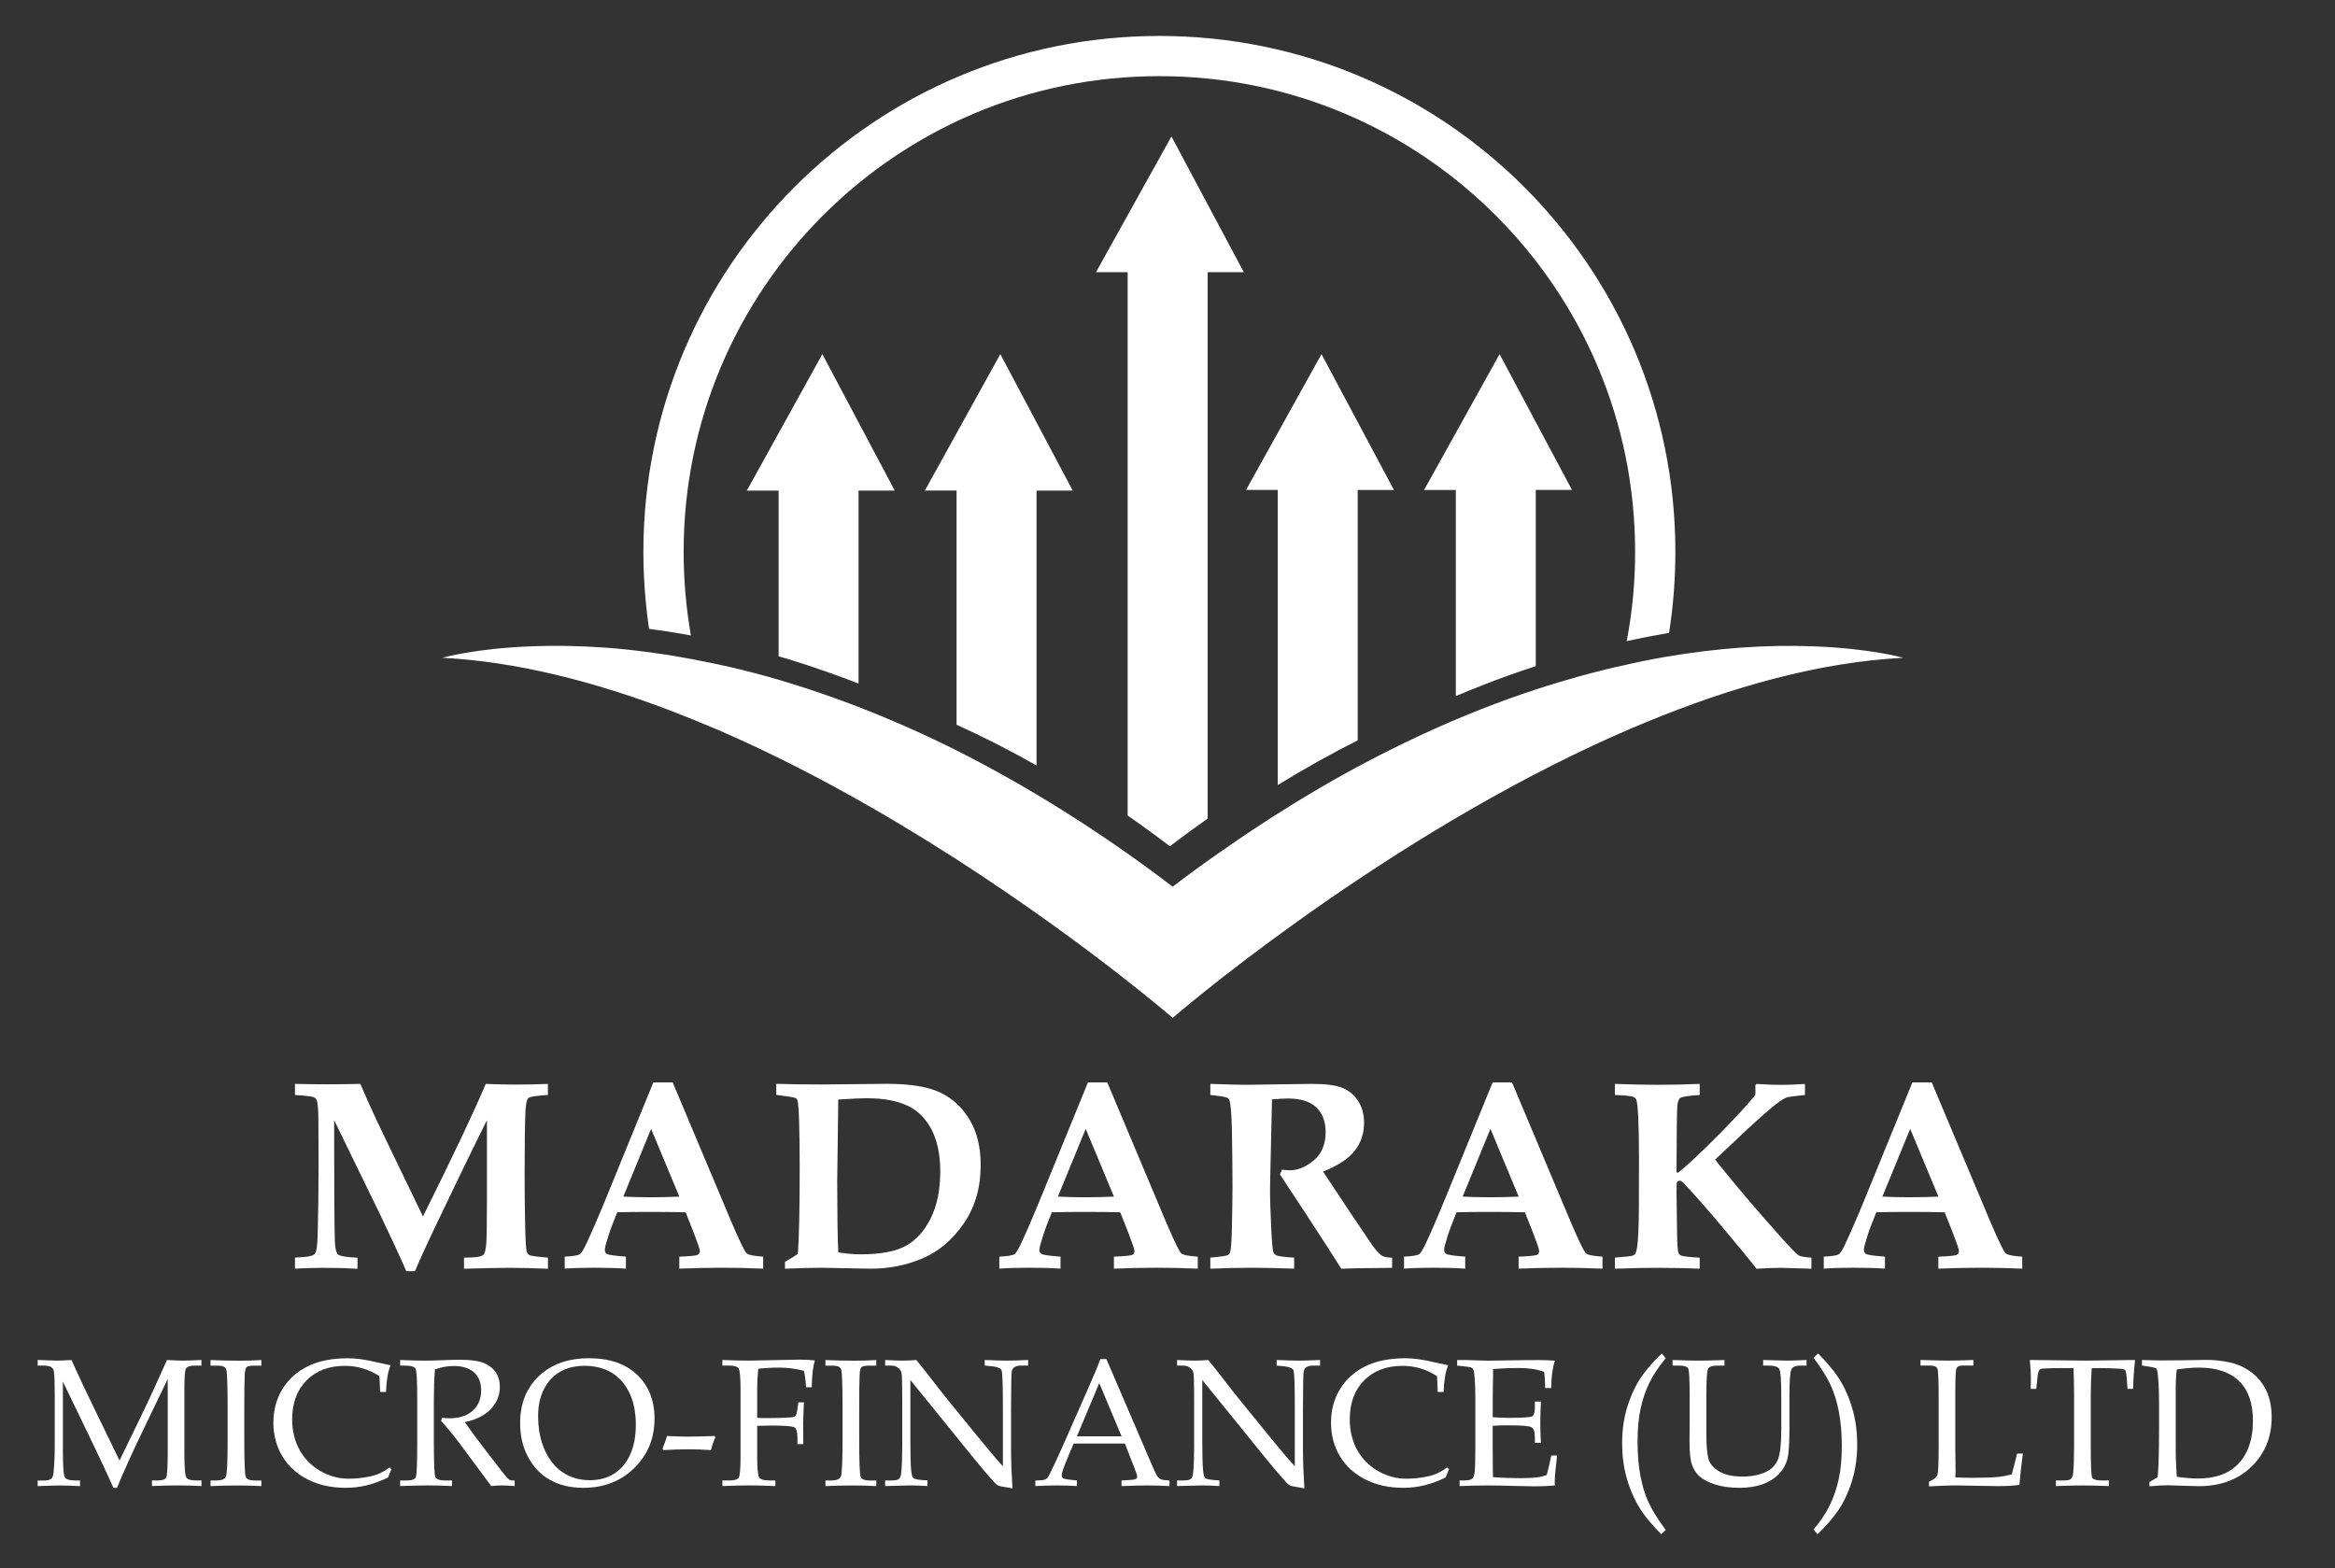
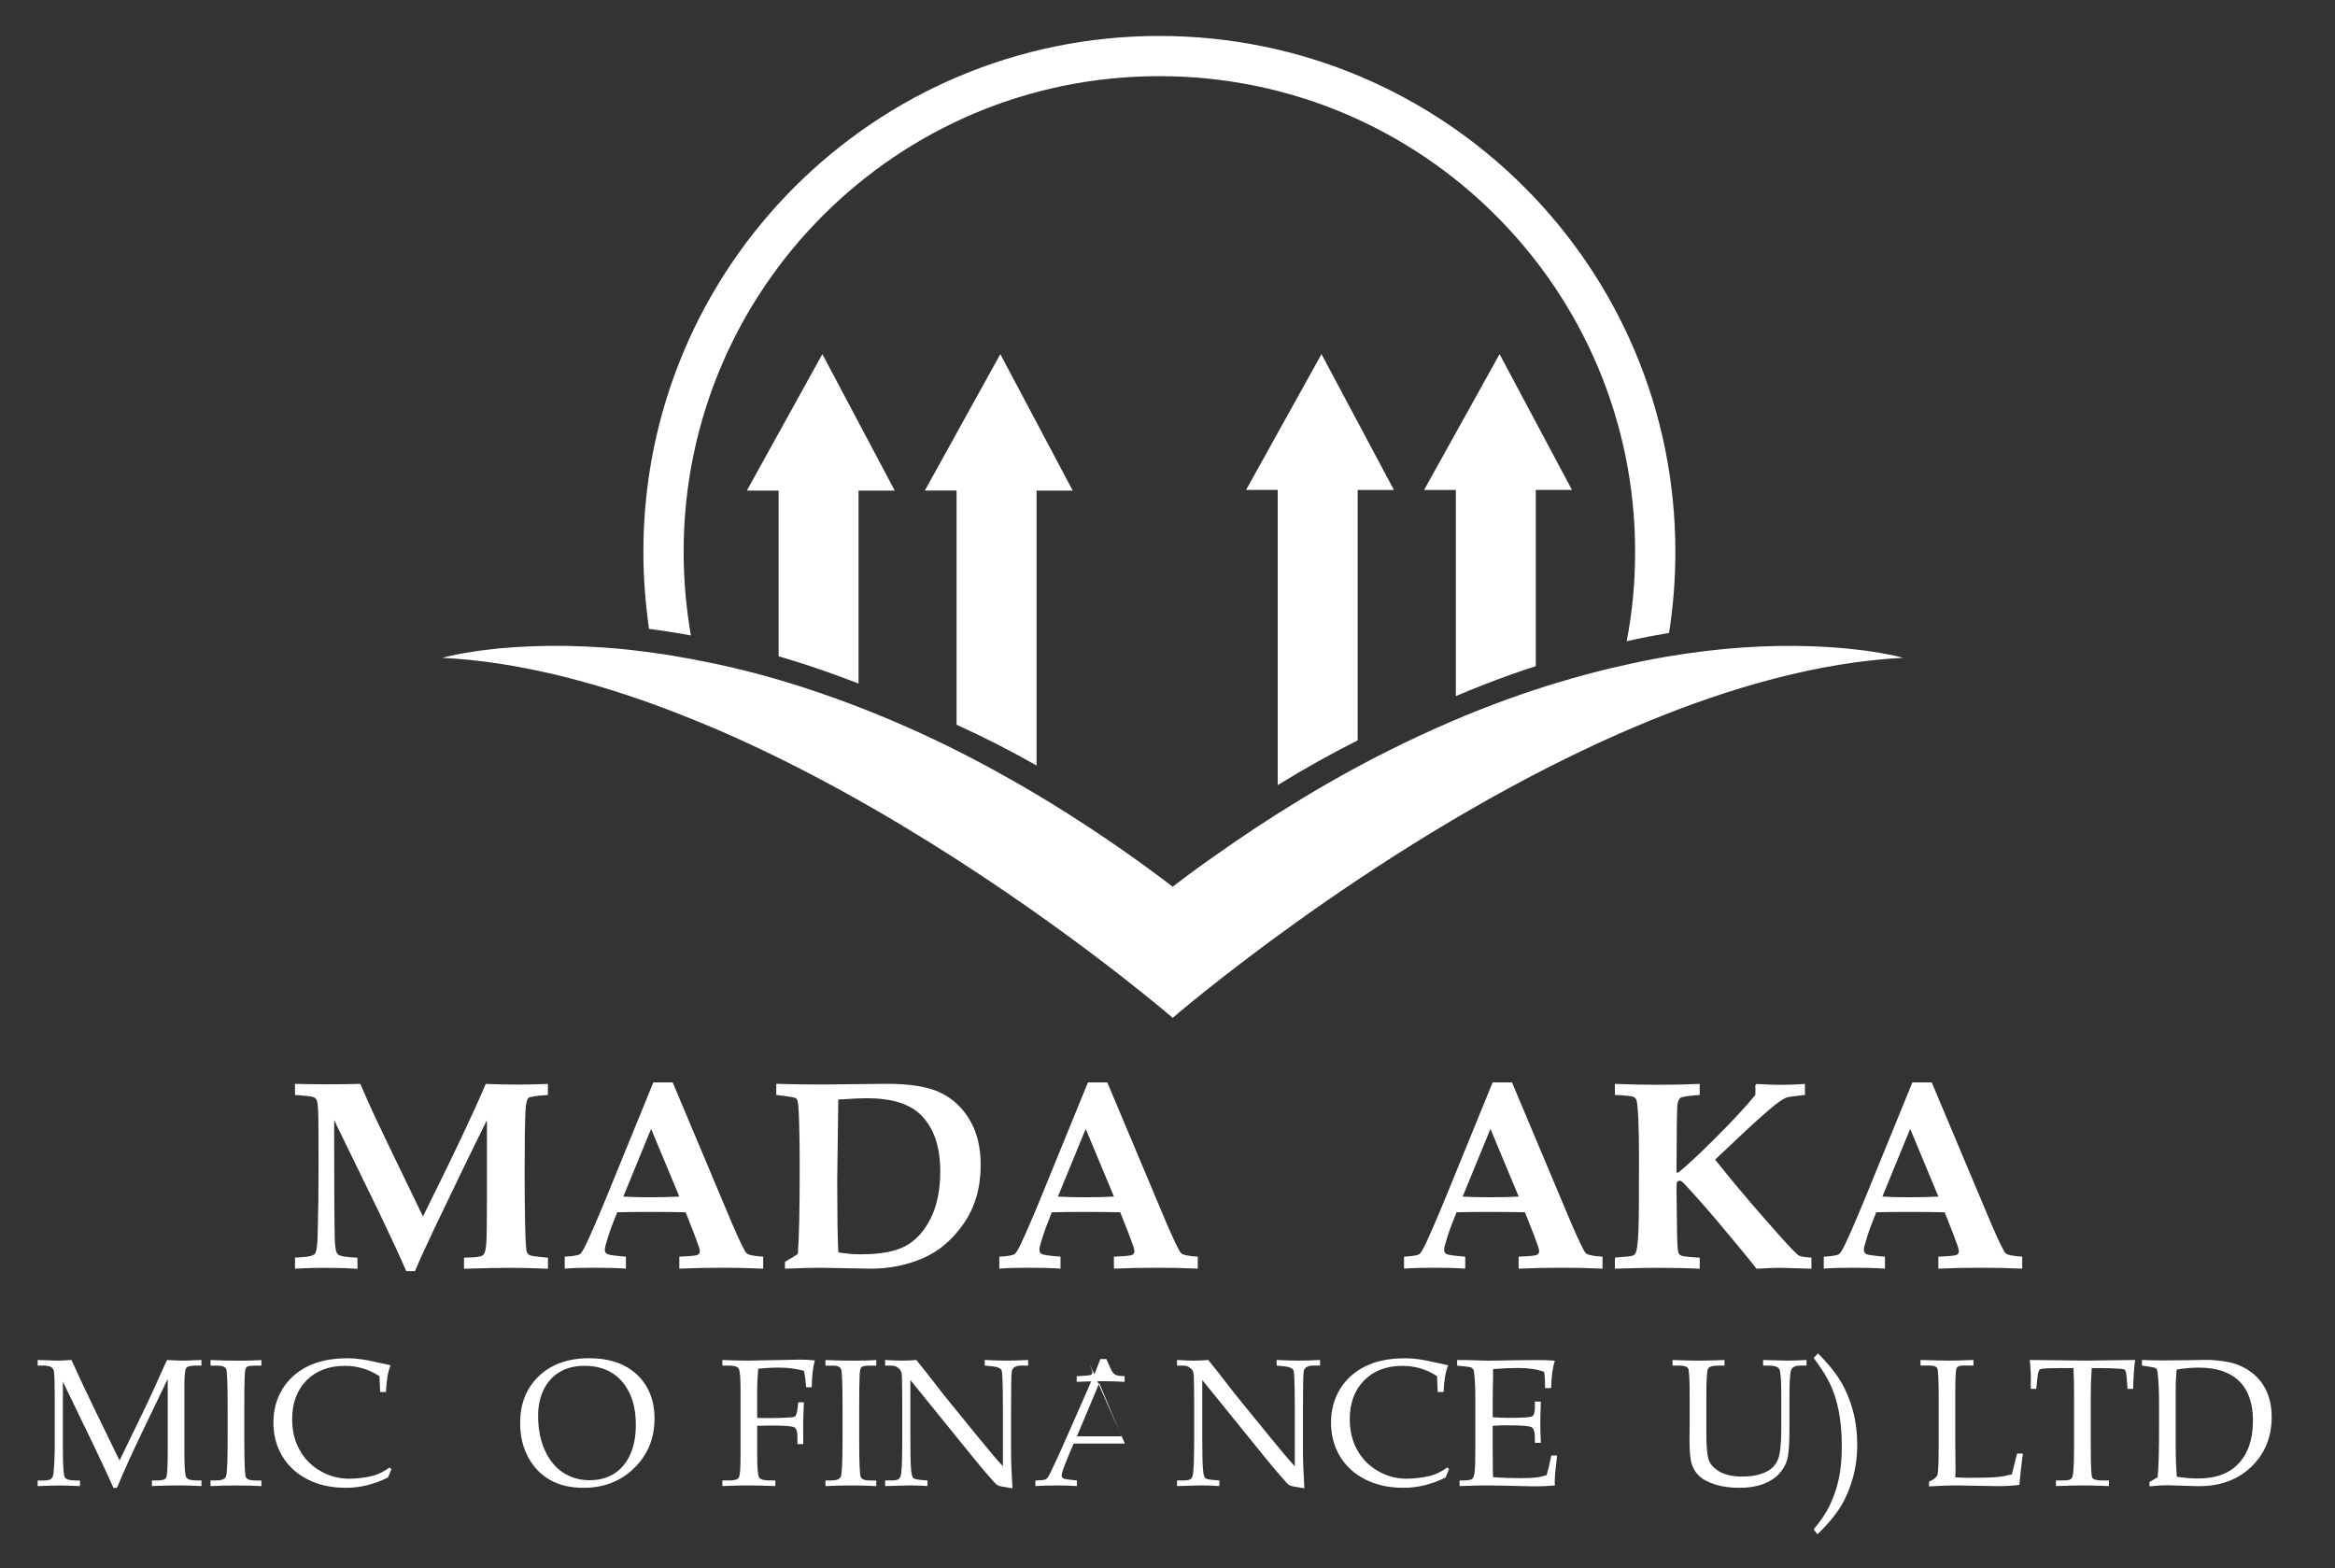
<svg xmlns="http://www.w3.org/2000/svg" version="1.1" id="Layer_1" x="0px" y="0px" viewBox="0 0 744.39 500" style="enable-background:new 0 0 744.39 500;" xml:space="preserve">
  <rect x="0" y="0" width="744.39" height="500" fill="#333333" stroke="none" />
  <style type="text/css">
	.st0{fill:#FFFFFF;}
</style>
  <g>
    <g>
      <path class="st0" d="M94.04,404.5v-3.53l2.51-0.17c2.03-0.11,3.3-0.46,3.82-1.05c0.52-0.59,0.82-2.58,0.9-5.96    c0.19-6.91,0.29-14.39,0.29-22.45c0-4.28-0.02-9.15-0.06-14.6c-0.04-3.3-0.23-5.32-0.57-6.04c-0.17-0.36-0.48-0.66-0.92-0.88    c-0.45-0.22-2.44-0.46-5.97-0.71v-3.53c3.38,0.08,6.7,0.13,9.94,0.13c3.77,0,7.41-0.04,10.9-0.13c1.51,3.55,3.08,7.08,4.71,10.58    c1.15,2.49,6.23,13.05,15.25,31.69c9.53-19.14,16.2-33.23,20.02-42.26c3.35,0.14,6.54,0.21,9.55,0.21c3.55,0,6.97-0.07,10.26-0.21    v3.53c-3.67,0.22-5.74,0.55-6.21,0.96c-0.48,0.42-0.78,1.71-0.92,3.86c-0.19,3.53-0.29,10.23-0.29,20.1    c0,4.98,0.05,10.24,0.15,15.78c0.1,5.54,0.29,8.67,0.57,9.4c0.19,0.42,0.48,0.74,0.84,0.97c0.36,0.22,2.32,0.49,5.88,0.8v3.53    c-4.53-0.2-8.58-0.29-12.14-0.29c-3.59,0-8.46,0.1-14.62,0.29v-3.53l2.48-0.08c1.96-0.08,3.18-0.36,3.67-0.82    c0.49-0.46,0.81-1.68,0.95-3.65c0.14-1.97,0.21-6.62,0.21-13.95v-25.34c-4.32,8.65-9.83,19.99-16.52,34.03    c-2.75,5.77-4.89,10.47-6.43,14.11h-2.76c-2.1-4.82-4.92-10.91-8.45-18.27l-14.55-29.87v5.71c0,15.78,0.07,26.65,0.21,32.61    c0.09,2.41,0.41,3.89,0.97,4.45c0.56,0.56,2.65,0.92,6.26,1.09v3.53c-2.85-0.2-5.7-0.29-8.55-0.29    C101.15,404.2,97.37,404.3,94.04,404.5z" />
      <path class="st0" d="M180.02,400.67c2.63-0.14,4.26-0.41,4.87-0.8c0.42-0.28,1.08-1.34,1.97-3.19c1.71-3.64,3.9-8.69,6.55-15.16    l14.87-36.41h6.17l18.98,45.11c2.46,5.69,3.98,8.81,4.56,9.35c0.57,0.55,2.34,0.91,5.31,1.1v3.82c-4.56-0.2-8.87-0.29-12.93-0.29    c-4.84,0-9.44,0.1-13.81,0.29v-3.82c3.33-0.14,5.25-0.32,5.77-0.55c0.52-0.23,0.78-0.65,0.78-1.25c0-0.52-0.59-2.3-1.76-5.33    l-2.77-7.02c-3.48-0.08-7.36-0.12-11.65-0.12c-3.73,0-7.12,0.04-10.17,0.12l-1.85,4.72c-0.5,1.29-1.12,3.2-1.84,5.74    c-0.17,0.58-0.25,1.09-0.25,1.56c0,0.63,0.27,1.07,0.82,1.33c0.54,0.26,2.51,0.53,5.9,0.8v3.82c-2.75-0.2-6.16-0.29-10.24-0.29    c-3.89,0-6.98,0.1-9.27,0.29V400.67z M207.57,359.92l-8.86,21.6c2.58,0.14,5.42,0.21,8.53,0.21c3.25,0,6.36-0.07,9.33-0.21    L207.57,359.92z" />
      <path class="st0" d="M250.24,404.5v-2.18c1.93-1.12,3.3-1.96,4.11-2.52c0.39-4.92,0.59-14.14,0.59-27.66    c0-5.85-0.06-10.74-0.19-14.67c-0.13-3.93-0.31-6.17-0.57-6.74c-0.11-0.28-0.29-0.49-0.54-0.63c-0.42-0.22-2.48-0.56-6.17-1.01    v-3.53c4.23,0.14,9.08,0.21,14.57,0.21l20.71-0.21c7.53,0,13.25,0.95,17.15,2.86c3.91,1.9,7.01,4.82,9.3,8.74    c2.3,3.92,3.44,8.68,3.44,14.28c0,7.2-1.79,13.4-5.37,18.61c-3.59,5.21-7.95,8.92-13.1,11.13s-10.65,3.32-16.51,3.32l-15.92-0.29    C259.2,404.2,255.37,404.3,250.24,404.5z M267.25,399.29c2.35,0.42,4.76,0.63,7.22,0.63c6.25,0,11.01-0.9,14.28-2.69    c3.28-1.79,5.93-4.72,7.96-8.79c2.03-4.07,3.04-9.07,3.04-15c0-7.8-2.02-13.75-6.05-17.83c-3.56-3.64-9.37-5.46-17.43-5.46    c-1.73,0-4.75,0.14-9.03,0.42l-0.34,26.16C266.92,387.74,267.02,395.26,267.25,399.29z" />
      <path class="st0" d="M318.57,400.67c2.63-0.14,4.26-0.41,4.87-0.8c0.42-0.28,1.08-1.34,1.97-3.19c1.71-3.64,3.9-8.69,6.55-15.16    l14.87-36.41h6.17l18.98,45.11c2.46,5.69,3.98,8.81,4.56,9.35c0.57,0.55,2.34,0.91,5.31,1.1v3.82c-4.56-0.2-8.87-0.29-12.93-0.29    c-4.84,0-9.44,0.1-13.81,0.29v-3.82c3.33-0.14,5.25-0.32,5.77-0.55c0.52-0.23,0.78-0.65,0.78-1.25c0-0.52-0.59-2.3-1.76-5.33    l-2.77-7.02c-3.48-0.08-7.36-0.12-11.65-0.12c-3.73,0-7.12,0.04-10.17,0.12l-1.85,4.72c-0.5,1.29-1.12,3.2-1.84,5.74    c-0.17,0.58-0.25,1.09-0.25,1.56c0,0.63,0.27,1.07,0.82,1.33c0.54,0.26,2.51,0.53,5.9,0.8v3.82c-2.75-0.2-6.16-0.29-10.24-0.29    c-3.89,0-6.98,0.1-9.27,0.29V400.67z M346.12,359.92l-8.86,21.6c2.58,0.14,5.42,0.21,8.53,0.21c3.25,0,6.36-0.07,9.33-0.21    L346.12,359.92z" />
-       <path class="st0" d="M385.85,404.5v-3.53c3.25-0.28,5.11-0.55,5.59-0.8c0.31-0.17,0.53-0.43,0.67-0.8    c0.28-0.67,0.48-2.94,0.59-6.8c0.14-5.99,0.21-10.71,0.21-14.15c0-4.65-0.05-10.55-0.17-17.72c-0.11-5.35-0.38-8.62-0.8-9.83    c-0.11-0.36-0.34-0.65-0.67-0.84c-0.45-0.28-2.26-0.59-5.42-0.92v-3.53c5.79,0.2,9.53,0.29,11.21,0.29l21.04-0.29    c4.57,0,7.89,0.44,9.97,1.32c2.09,0.88,3.74,2.29,4.96,4.24c1.22,1.94,1.83,4.23,1.83,6.86c0,3.35-0.97,6.3-2.92,8.83    c-1.94,2.53-5.33,4.77-10.14,6.73l8.95,13.48l6.97,10.33c1.32,1.68,2.3,2.7,2.94,3.05c0.64,0.35,1.69,0.54,3.15,0.57v3.23    l-2.48,0.04c-7.12,0.05-11.69,0.14-13.73,0.25c-2.44-3.89-6.08-9.54-10.92-16.93l-8.65-13.15c0.25-0.48,0.46-0.98,0.63-1.51    c1.12,0.14,1.95,0.21,2.48,0.21c2.6,0,5.17-1.05,7.69-3.16s3.78-5.11,3.78-9c0-3.4-1-6.03-2.99-7.91    c-1.99-1.88-4.98-2.82-8.97-2.82c-1.26,0-2.98,0.1-5.14,0.29l-0.28,12.4l-0.35,15.72c0,3.56,0.14,8.11,0.42,13.66    c0.22,4.18,0.44,6.52,0.67,7.02c0.17,0.36,0.48,0.66,0.92,0.88c0.58,0.34,2.48,0.59,5.68,0.76v3.53    c-5.03-0.2-9.49-0.29-13.38-0.29C395.05,404.2,390.61,404.3,385.85,404.5z" />
      <path class="st0" d="M447.59,400.67c2.63-0.14,4.26-0.41,4.87-0.8c0.42-0.28,1.08-1.34,1.97-3.19c1.71-3.64,3.9-8.69,6.55-15.16    l14.87-36.41h6.17l18.98,45.11c2.46,5.69,3.98,8.81,4.56,9.35c0.57,0.55,2.34,0.91,5.31,1.1v3.82c-4.56-0.2-8.87-0.29-12.93-0.29    c-4.84,0-9.44,0.1-13.81,0.29v-3.82c3.33-0.14,5.25-0.32,5.77-0.55c0.52-0.23,0.78-0.65,0.78-1.25c0-0.52-0.59-2.3-1.76-5.33    l-2.77-7.02c-3.48-0.08-7.36-0.12-11.65-0.12c-3.73,0-7.12,0.04-10.17,0.12l-1.85,4.72c-0.5,1.29-1.12,3.2-1.84,5.74    c-0.17,0.58-0.25,1.09-0.25,1.56c0,0.63,0.27,1.07,0.82,1.33c0.54,0.26,2.51,0.53,5.9,0.8v3.82c-2.75-0.2-6.16-0.29-10.24-0.29    c-3.89,0-6.98,0.1-9.27,0.29V400.67z M475.15,359.92l-8.86,21.6c2.58,0.14,5.42,0.21,8.53,0.21c3.25,0,6.36-0.07,9.33-0.21    L475.15,359.92z" />
      <path class="st0" d="M514.83,404.5v-3.53c3.44-0.25,5.36-0.48,5.78-0.67c0.31-0.14,0.54-0.32,0.68-0.55    c0.28-0.39,0.5-1.23,0.67-2.52c0.31-2.21,0.48-6.3,0.51-12.26l0.04-15.83c0-5.04-0.08-9.25-0.23-12.64    c-0.15-3.39-0.38-5.36-0.66-5.92c-0.17-0.36-0.45-0.64-0.84-0.84c-0.59-0.28-2.58-0.49-5.96-0.63v-3.53    c5.06,0.2,9.58,0.29,13.54,0.29c4.76,0,9.26-0.1,13.5-0.29v3.53c-3.55,0.25-5.59,0.56-6.14,0.92c-0.55,0.36-0.88,1.25-1,2.65    c-0.14,1.76-0.22,8.82-0.25,21.17h0.58c2.83-2.27,6.89-6.07,12.21-11.4c5.31-5.33,9.43-9.78,12.33-13.33l0.04-1.55l-0.04-1.55    l0.38-0.42c3.05,0.2,5.65,0.29,7.8,0.29c2.26,0,4.81-0.1,7.64-0.29v3.53l-2.39,0.25c-1.9,0.2-3.13,0.41-3.69,0.63    c-1.12,0.51-2.62,1.54-4.49,3.12c-2.8,2.33-6.34,5.52-10.61,9.57l-7.47,7.04l3.86,4.75c4.56,5.6,10,11.96,16.33,19.07    c3.63,4.09,5.81,6.34,6.54,6.76c0.5,0.28,1.83,0.51,3.98,0.67v3.53l-2.22-0.08l-7.47-0.21c-2.02,0-4.62,0.1-7.8,0.29    c-2.26-2.91-6.1-7.57-11.5-13.99c-4.03-4.82-7.87-9.18-11.54-13.1c-0.47-0.5-0.8-0.8-0.99-0.88c-0.16-0.06-0.33-0.08-0.49-0.08    c-0.41,0-0.7,0.17-0.87,0.5c-0.08,0.22-0.12,1.35-0.12,3.36l0.17,12.72c0.05,3.73,0.21,5.87,0.46,6.43    c0.17,0.39,0.44,0.67,0.84,0.84c0.56,0.25,2.53,0.48,5.92,0.67v3.53c-4.16-0.2-8.77-0.29-13.84-0.29    C525.48,404.2,521.08,404.3,514.83,404.5z" />
      <path class="st0" d="M581.4,400.67c2.63-0.14,4.26-0.41,4.87-0.8c0.42-0.28,1.08-1.34,1.97-3.19c1.71-3.64,3.9-8.69,6.55-15.16    l14.87-36.41h6.17l18.98,45.11c2.46,5.69,3.98,8.81,4.56,9.35c0.57,0.55,2.34,0.91,5.31,1.1v3.82c-4.56-0.2-8.87-0.29-12.93-0.29    c-4.84,0-9.44,0.1-13.81,0.29v-3.82c3.33-0.14,5.25-0.32,5.77-0.55c0.52-0.23,0.78-0.65,0.78-1.25c0-0.52-0.59-2.3-1.76-5.33    l-2.77-7.02c-3.48-0.08-7.36-0.12-11.65-0.12c-3.73,0-7.12,0.04-10.17,0.12l-1.85,4.72c-0.5,1.29-1.12,3.2-1.84,5.74    c-0.17,0.58-0.25,1.09-0.25,1.56c0,0.63,0.27,1.07,0.82,1.33c0.54,0.26,2.51,0.53,5.9,0.8v3.82c-2.75-0.2-6.16-0.29-10.24-0.29    c-3.89,0-6.98,0.1-9.27,0.29V400.67z M608.96,359.92l-8.86,21.6c2.58,0.14,5.42,0.21,8.53,0.21c3.25,0,6.36-0.07,9.33-0.21    L608.96,359.92z" />
      <path class="st0" d="M53.44,439.72l-8.4,17.47c-3.15,6.56-5.73,12.29-7.75,17.19h-1.13c-0.7-1.68-2.7-5.98-5.99-12.92    l-10.12-20.95v21.84c0,5.08,0.2,7.97,0.61,8.66c0.41,0.69,1.67,1.03,3.79,1.03h1.05v1.78c-2.62-0.13-4.75-0.2-6.4-0.2    c-1.19,0-3.56,0.07-7.1,0.2v-1.78h1.83c1.25,0,2.07-0.18,2.49-0.54c0.41-0.36,0.67-1.01,0.76-1.95c0.24-2.63,0.37-5.48,0.37-8.53    v-15.99c0-3.86-0.08-6.41-0.25-7.66c-0.07-0.64-0.35-1.13-0.83-1.47c-0.48-0.34-1.44-0.51-2.87-0.51h-1.49v-1.78    c3.28,0.13,5.34,0.2,6.19,0.2c1.07,0,2.6-0.07,4.58-0.2c2.28,5.07,4.91,10.65,7.89,16.76l7.44,15.29l6.87-14.16    c2.41-4.96,5.16-10.92,8.25-17.89c2.35,0.13,4.01,0.2,4.97,0.2c1.11,0,3.12-0.07,6.02-0.2v1.78h-1.84c-1.67,0-2.69,0.29-3.05,0.86    c-0.37,0.58-0.55,2.64-0.55,6.2v20.64c0,4.6,0.19,7.23,0.58,7.91c0.39,0.68,1.47,1.02,3.25,1.02h1.62v1.78    c-2.62-0.13-5.12-0.2-7.51-0.2c-2.64,0-5.39,0.07-8.28,0.2v-1.78h1.86c1.49,0,2.39-0.33,2.7-0.98c0.31-0.65,0.47-3.44,0.47-8.37    V439.72z" />
      <path class="st0" d="M67.11,472.03h1.78c1.75,0,2.8-0.42,3.15-1.27c0.35-0.85,0.53-4.91,0.53-12.17v-9.57    c0-7.53-0.15-11.68-0.45-12.45c-0.3-0.77-1.2-1.16-2.71-1.16h-2.29v-1.78c3.13,0.13,6.22,0.2,9.28,0.2c2.55,0,4.86-0.07,6.93-0.2    v1.78h-2.18c-1.35,0-2.19,0.16-2.53,0.48c-0.34,0.32-0.54,1.13-0.6,2.43c-0.1,2.02-0.14,5.6-0.14,10.76v9.74    c0,7.32,0.16,11.36,0.48,12.1c0.32,0.75,1.35,1.12,3.09,1.12h1.88v1.78c-2.32-0.13-4.85-0.2-7.58-0.2c-3.18,0-6.06,0.07-8.63,0.2    V472.03z" />
      <path class="st0" d="M121.19,443.81l-0.23-5.03c-1.68-1.11-3.43-1.94-5.27-2.48c-1.83-0.55-3.75-0.82-5.74-0.82    c-5.09,0-9.16,1.54-12.22,4.63c-3.06,3.09-4.59,7.22-4.59,12.4c0,3.64,0.77,6.87,2.33,9.72c1.55,2.84,3.76,5.09,6.62,6.75    c2.86,1.66,5.88,2.48,9.07,2.48c2.52,0,5.01-0.29,7.48-0.87c1.84-0.43,3.7-1.34,5.56-2.71l0.59,0.56    c-0.39,0.87-0.76,1.74-1.1,2.63c-2.2,1.09-4.42,1.92-6.65,2.47c-2.23,0.55-4.48,0.83-6.74,0.83c-4.63,0-8.71-0.89-12.22-2.68    c-3.51-1.79-6.21-4.26-8.09-7.41c-1.88-3.15-2.83-6.72-2.83-10.69s0.95-7.53,2.85-10.66s4.59-5.56,8.06-7.29    c3.47-1.72,7.74-2.58,12.81-2.58c2.65,0,5.76,0.43,9.32,1.3c1.77,0.41,3.21,0.72,4.32,0.93c-0.85,2.01-1.34,4.86-1.47,8.53H121.19    z" />
-       <path class="st0" d="M148.16,453.42c1.85,2.65,4.14,5.74,6.86,9.26l5.42,7.03c0.96,1.2,1.6,1.89,1.92,2.06    c0.32,0.17,0.65,0.26,0.99,0.26h0.73v1.78c-1.56-0.13-2.93-0.2-4.09-0.2c-1.07,0-2.21,0.07-3.39,0.2l-10-13.5    c-1.86-2.49-3.86-4.91-5.98-7.29l0.28-0.96c1.09,0.09,1.9,0.14,2.43,0.14c3.14,0,5.61-0.81,7.39-2.43    c1.78-1.62,2.67-3.78,2.67-6.5c0-2.43-0.76-4.33-2.26-5.69c-1.51-1.37-3.68-2.05-6.52-2.05c-1.98,0-3.96,0.37-5.96,1.1    c-0.23,2.99-0.34,6.19-0.34,9.6v13.64c0,6.65,0.16,10.33,0.48,11.06c0.32,0.72,1.36,1.09,3.11,1.09h2.2v1.78    c-3.13-0.13-5.71-0.2-7.76-0.2c-1.62,0-4.55,0.07-8.78,0.2v-1.78h2.12c1.62,0,2.58-0.35,2.88-1.06c0.3-0.71,0.45-4.42,0.45-11.14    v-13.58c0-5.84-0.17-9.1-0.52-9.8c-0.35-0.7-1.48-1.04-3.4-1.04h-1.53v-1.78c3.5,0.13,6.17,0.2,8.02,0.2    c1.24,0,3.03-0.05,5.36-0.14c2.71-0.1,4.66-0.14,5.85-0.14c3.26,0,5.73,0.34,7.41,1.03c1.69,0.69,2.97,1.68,3.84,2.98    c0.88,1.3,1.31,2.85,1.31,4.66c0,2.65-0.96,5-2.87,7.03C154.57,451.27,151.8,452.67,148.16,453.42z" />
      <path class="st0" d="M165.82,453.7c0-6.19,2-11.18,5.99-14.97c4-3.78,9.32-5.68,15.97-5.68c6.52,0,11.63,1.76,15.33,5.27    c3.7,3.51,5.55,8.18,5.55,13.99c0,6.27-2.15,11.51-6.44,15.73c-4.3,4.22-9.72,6.33-16.25,6.33c-4.09,0-7.61-0.83-10.57-2.49    c-2.96-1.66-5.3-4.07-7.01-7.26C166.67,461.45,165.82,457.8,165.82,453.7z M171.55,451.38c0,4.26,0.73,7.96,2.19,11.11    c1.46,3.15,3.42,5.52,5.87,7.09c2.45,1.57,5.25,2.36,8.39,2.36c2.92,0,5.48-0.67,7.66-2c2.18-1.34,3.9-3.33,5.16-5.99    c1.25-2.65,1.88-5.88,1.88-9.69c0-3.99-0.69-7.4-2.08-10.24c-1.39-2.83-3.28-4.97-5.7-6.4c-2.41-1.43-5.26-2.15-8.57-2.15    c-3.01,0-5.61,0.63-7.8,1.89c-2.19,1.26-3.9,3.11-5.15,5.55C172.17,445.36,171.55,448.18,171.55,451.38z" />
-       <path class="st0" d="M211.57,462.34l-0.37-0.4c0.57-1.43,1.05-2.79,1.44-4.09c2.75,0.13,5.04,0.2,6.86,0.2    c1.51,0,4.28-0.07,8.3-0.2l0.23,0.42c-0.62,1.43-1.08,2.79-1.38,4.07c-2.58-0.17-4.96-0.26-7.12-0.26    C217.1,462.09,214.45,462.17,211.57,462.34z" />
      <path class="st0" d="M241.39,454.6v9.7c0,3.85,0.21,6.11,0.62,6.75c0.42,0.65,1.47,0.97,3.16,0.97h2.01v1.78    c-3.58-0.13-6.43-0.2-8.56-0.2c-2.15,0-4.92,0.07-8.33,0.2v-1.78h2.26c1.62,0,2.61-0.31,2.98-0.93c0.37-0.62,0.55-2.89,0.55-6.8    v-21.31c0-3.82-0.2-6.04-0.61-6.66c-0.41-0.62-1.45-0.93-3.15-0.93h-2.03v-1.78c3.13,0.13,5.94,0.2,8.44,0.2l16.24-0.31    c1.69,0,3.29,0.08,4.8,0.25c-0.6,2.02-0.93,4.87-0.99,8.56h-1.81c-0.11-1.96-0.34-3.71-0.68-5.25c-2.58-0.68-5.19-1.02-7.82-1.02    c-2.3,0-4.55,0.12-6.75,0.37c-0.23,2.45-0.34,4.67-0.34,6.67v8.98c1.13,0.06,2.24,0.08,3.33,0.08c2.82,0,5.3-0.07,7.42-0.23    c0.72-0.04,1.2-0.19,1.46-0.46c0.25-0.27,0.46-1,0.63-2.19l0.28-2.15h1.78c-0.15,3.45-0.23,5.66-0.23,6.64l0.03,6.67h-1.86v-2.18    c0-1.73-0.33-2.79-0.99-3.16c-0.66-0.38-3.18-0.57-7.57-0.57C244.48,454.52,243.05,454.55,241.39,454.6z" />
      <path class="st0" d="M263.14,472.03h1.78c1.75,0,2.8-0.42,3.15-1.27c0.35-0.85,0.53-4.91,0.53-12.17v-9.57    c0-7.53-0.15-11.68-0.45-12.45c-0.3-0.77-1.2-1.16-2.71-1.16h-2.29v-1.78c3.13,0.13,6.22,0.2,9.28,0.2c2.55,0,4.86-0.07,6.93-0.2    v1.78h-2.18c-1.35,0-2.19,0.16-2.53,0.48c-0.34,0.32-0.54,1.13-0.6,2.43c-0.1,2.02-0.14,5.6-0.14,10.76v9.74    c0,7.32,0.16,11.36,0.48,12.1c0.32,0.75,1.35,1.12,3.09,1.12h1.88v1.78c-2.32-0.13-4.85-0.2-7.58-0.2c-3.18,0-6.06,0.07-8.63,0.2    V472.03z" />
      <path class="st0" d="M290.22,439.99v19.52c0,4.44,0.09,7.54,0.26,9.3c0.13,1.34,0.35,2.15,0.67,2.44s1.22,0.5,2.71,0.63l1.82,0.14    v1.78c-2.06-0.13-3.91-0.2-5.58-0.2c-1.15,0-3.79,0.07-7.92,0.2v-1.78h2.03c1.23,0,2.02-0.17,2.4-0.51c0.38-0.34,0.61-1.01,0.71-2    c0.21-2.07,0.31-4.89,0.31-8.45v-14.04c0-2.64-0.03-5.24-0.09-7.82c-0.04-1.09-0.18-1.84-0.43-2.24    c-0.26-0.41-0.63-0.77-1.12-1.09c-0.49-0.32-1.18-0.48-2.06-0.48h-1.75v-1.78c2.39,0.13,4.22,0.2,5.48,0.2    c1.35,0,2.84-0.07,4.46-0.2c1.87,2.28,3.62,4.5,5.27,6.65c1.65,2.16,3.36,4.33,5.13,6.51l9.66,11.86c3.48,4.26,6,7.21,7.54,8.87    v-18.13c0-7.59-0.14-11.73-0.41-12.44c-0.27-0.71-1.36-1.15-3.26-1.34l-2.12-0.2v-1.78c3.03,0.13,5.38,0.2,7.06,0.2    c1.75,0,4.01-0.07,6.78-0.2v1.78h-2.17c-1.75,0-2.76,0.58-3.03,1.75c-0.17,0.77-0.25,4.89-0.25,12.37v12.74    c0,3.43,0.15,7.52,0.45,12.28c-2.56-0.39-4.05-0.68-4.46-0.86c-0.42-0.18-0.81-0.48-1.19-0.89c-2.09-2.32-4.29-4.89-6.58-7.71    L290.22,439.99z" />
-       <path class="st0" d="M358.61,460.25h-16.34l-1.91,4.55c-1.26,3.01-1.89,4.86-1.89,5.54c0,0.43,0.12,0.74,0.35,0.93    c0.24,0.19,0.83,0.34,1.79,0.45l2.71,0.31v1.78c-1.81-0.13-3.84-0.2-6.1-0.2c-2.71,0-5.1,0.07-7.15,0.2v-1.78l0.85-0.03    c1.32-0.04,2.17-0.17,2.55-0.41c0.39-0.23,0.8-0.81,1.23-1.73c1.34-2.71,2.7-5.64,4.09-8.79l7.76-17.59    c2.07-4.67,3.48-8.06,4.24-10.17h1.92l14.29,33.24c0.96,2.26,1.6,3.62,1.92,4.08c0.32,0.46,0.69,0.79,1.1,0.99    c0.42,0.2,1.35,0.34,2.8,0.41v1.78c-2.45-0.13-4.78-0.2-7.01-0.2c-2.07,0-4.83,0.07-8.27,0.2v-1.78l2.79-0.17    c1-0.07,1.59-0.18,1.78-0.31c0.28-0.21,0.42-0.47,0.42-0.79c0-0.34-0.28-1.23-0.85-2.66L358.61,460.25z M343.32,457.94h14.23    l-7.11-16.97L343.32,457.94z" />
+       <path class="st0" d="M358.61,460.25h-16.34l-1.91,4.55c-1.26,3.01-1.89,4.86-1.89,5.54c0,0.43,0.12,0.74,0.35,0.93    c0.24,0.19,0.83,0.34,1.79,0.45l2.71,0.31v1.78c-1.81-0.13-3.84-0.2-6.1-0.2c-2.71,0-5.1,0.07-7.15,0.2v-1.78l0.85-0.03    c1.32-0.04,2.17-0.17,2.55-0.41c0.39-0.23,0.8-0.81,1.23-1.73c1.34-2.71,2.7-5.64,4.09-8.79l7.76-17.59    c2.07-4.67,3.48-8.06,4.24-10.17h1.92c0.96,2.26,1.6,3.62,1.92,4.08c0.32,0.46,0.69,0.79,1.1,0.99    c0.42,0.2,1.35,0.34,2.8,0.41v1.78c-2.45-0.13-4.78-0.2-7.01-0.2c-2.07,0-4.83,0.07-8.27,0.2v-1.78l2.79-0.17    c1-0.07,1.59-0.18,1.78-0.31c0.28-0.21,0.42-0.47,0.42-0.79c0-0.34-0.28-1.23-0.85-2.66L358.61,460.25z M343.32,457.94h14.23    l-7.11-16.97L343.32,457.94z" />
      <path class="st0" d="M383.28,439.99v19.52c0,4.44,0.09,7.54,0.26,9.3c0.13,1.34,0.35,2.15,0.67,2.44c0.31,0.29,1.22,0.5,2.71,0.63    l1.82,0.14v1.78c-2.06-0.13-3.91-0.2-5.58-0.2c-1.15,0-3.79,0.07-7.92,0.2v-1.78h2.03c1.23,0,2.02-0.17,2.4-0.51    c0.38-0.34,0.61-1.01,0.71-2c0.21-2.07,0.31-4.89,0.31-8.45v-14.04c0-2.64-0.03-5.24-0.09-7.82c-0.04-1.09-0.18-1.84-0.43-2.24    c-0.26-0.41-0.63-0.77-1.12-1.09c-0.49-0.32-1.18-0.48-2.06-0.48h-1.75v-1.78c2.39,0.13,4.22,0.2,5.48,0.2    c1.35,0,2.84-0.07,4.46-0.2c1.87,2.28,3.62,4.5,5.27,6.65c1.65,2.16,3.36,4.33,5.13,6.51l9.66,11.86c3.48,4.26,6,7.21,7.54,8.87    v-18.13c0-7.59-0.14-11.73-0.41-12.44c-0.27-0.71-1.36-1.15-3.26-1.34l-2.12-0.2v-1.78c3.03,0.13,5.38,0.2,7.06,0.2    c1.75,0,4.01-0.07,6.78-0.2v1.78h-2.17c-1.75,0-2.76,0.58-3.03,1.75c-0.17,0.77-0.25,4.89-0.25,12.37v12.74    c0,3.43,0.15,7.52,0.45,12.28c-2.56-0.39-4.05-0.68-4.46-0.86c-0.42-0.18-0.81-0.48-1.19-0.89c-2.09-2.32-4.29-4.89-6.58-7.71    L383.28,439.99z" />
      <path class="st0" d="M458.35,443.81l-0.23-5.03c-1.68-1.11-3.43-1.94-5.27-2.48c-1.83-0.55-3.75-0.82-5.74-0.82    c-5.09,0-9.16,1.54-12.22,4.63c-3.06,3.09-4.59,7.22-4.59,12.4c0,3.64,0.77,6.87,2.33,9.72s3.76,5.09,6.62,6.75    c2.86,1.66,5.88,2.48,9.07,2.48c2.52,0,5.01-0.29,7.48-0.87c1.84-0.43,3.7-1.34,5.56-2.71l0.59,0.56    c-0.39,0.87-0.76,1.74-1.1,2.63c-2.2,1.09-4.42,1.92-6.65,2.47c-2.23,0.55-4.48,0.83-6.74,0.83c-4.63,0-8.71-0.89-12.22-2.68    c-3.51-1.79-6.21-4.26-8.09-7.41c-1.88-3.15-2.83-6.72-2.83-10.69s0.95-7.53,2.85-10.66c1.9-3.13,4.59-5.56,8.06-7.29    c3.47-1.72,7.74-2.58,12.81-2.58c2.65,0,5.76,0.43,9.32,1.3c1.77,0.41,3.21,0.72,4.32,0.93c-0.85,2.01-1.34,4.86-1.47,8.53H458.35    z" />
      <path class="st0" d="M475.86,454.6v6.93l0.03,3.99c0,2.49,0.03,4.31,0.09,5.46c2.75,0.21,5.7,0.31,8.85,0.31    c2.11,0,3.89-0.09,5.32-0.28c0.92-0.11,1.9-0.36,2.94-0.73c0.47-1.66,0.96-3.73,1.45-6.21h1.86c-0.51,4.14-0.76,6.89-0.76,8.27    l0.05,1.28c-2.17,0.19-4.29,0.28-6.38,0.28l-4.43-0.09c-4.9-0.13-8.49-0.2-10.79-0.2c-2.2,0-5.13,0.07-8.78,0.2v-1.78h0.87    c1.64,0,2.67-0.16,3.09-0.48c0.42-0.32,0.71-1.07,0.85-2.26c0.14-1.19,0.21-3.8,0.21-7.85v-15.51c0-2.54-0.06-4.62-0.19-6.24    c-0.12-1.62-0.25-2.58-0.39-2.89c-0.14-0.31-0.34-0.55-0.61-0.72c-0.27-0.17-1.07-0.32-2.43-0.45l-2.18-0.22v-1.78h3.05l2.99,0.1    c1.68,0.07,2.94,0.1,3.81,0.1l10.85-0.16l5.14-0.03c1.75-0.02,3.52,0.05,5.31,0.2c-0.72,2.24-1.11,5.15-1.18,8.73h-1.92    c0-2.07-0.1-3.79-0.31-5.17c-2.22-0.83-4.95-1.24-8.19-1.24c-2.58,0-5.28,0.11-8.1,0.34c0.02,1.77,0,3.53-0.06,5.3l-0.05,4.34    v5.72c1.86,0.13,3.51,0.2,4.94,0.2c4.48,0,7.02-0.15,7.61-0.47c0.59-0.31,0.89-1.28,0.89-2.89v-1.83h1.92    c-0.13,2.84-0.19,5.11-0.19,6.81c0,1.79,0.06,3.9,0.19,6.33h-1.92v-1.64c0-1.81-0.35-2.91-1.06-3.32    c-0.71-0.41-3.2-0.61-7.47-0.61C479.19,454.41,477.56,454.47,475.86,454.6z" />
-       <path class="st0" d="M531.02,487.79l-1.41,1.38c-3.16-3.15-5.58-6.12-7.24-8.93c-1.67-2.8-2.95-5.91-3.87-9.3    c-0.92-3.4-1.37-6.98-1.37-10.75c0-4.35,0.59-8.36,1.78-12.04c1.19-3.68,2.69-6.8,4.49-9.35c1.81-2.55,3.95-4.98,6.41-7.27    l1.21,1.55c-2.18,2.6-3.9,5.16-5.15,7.7c-1.25,2.53-2.2,5.3-2.85,8.32c-0.65,3.01-0.97,6.49-0.97,10.42c0,4.14,0.3,7.81,0.9,11    c0.6,3.19,1.46,6.01,2.59,8.46C526.65,481.42,528.48,484.36,531.02,487.79z" />
      <path class="st0" d="M533.2,435.4v-1.78c3.86,0.13,6.67,0.2,8.42,0.2c1.84,0,4.56-0.07,8.14-0.2v1.78h-2.06    c-1.77,0-2.84,0.34-3.19,1.01c-0.36,0.68-0.53,3.75-0.53,9.21v11.07c0,4.05,0.22,6.86,0.66,8.44c0.44,1.58,1.59,2.92,3.43,4.01    c1.84,1.09,4.31,1.64,7.4,1.64c3.18,0,5.87-0.58,8.05-1.75c1.51-0.81,2.61-2.07,3.31-3.77c0.69-1.7,1.04-4.94,1.04-9.7v-10.65    c0-4.93-0.22-7.75-0.66-8.46c-0.44-0.71-1.66-1.06-3.66-1.06h-1.47v-1.78c3.9,0.13,6.39,0.2,7.44,0.2c1.72,0,3.85-0.07,6.4-0.2    v1.78h-1.93c-1.49,0-2.46,0.4-2.88,1.2c-0.43,0.8-0.64,3.61-0.64,8.43v10.59c0,4.84-0.24,8.1-0.72,9.79    c-0.48,1.69-1.35,3.2-2.63,4.56c-1.27,1.36-2.97,2.43-5.08,3.22c-2.12,0.79-4.61,1.19-7.47,1.19c-2.96,0-5.54-0.35-7.77-1.06    c-2.22-0.71-3.89-1.58-5.01-2.61c-1.12-1.04-1.93-2.3-2.43-3.8c-0.5-1.49-0.75-4.04-0.75-7.64l0.05-5.37v-8.61    c0-5.31-0.15-8.28-0.46-8.93c-0.31-0.64-1.3-0.96-2.98-0.96H533.2z" />
      <path class="st0" d="M578.18,432.94l1.41-1.41c3.14,3.13,5.55,6.1,7.23,8.91c1.68,2.82,2.97,5.92,3.88,9.32    c0.92,3.4,1.37,6.98,1.37,10.75c0,4.35-0.59,8.36-1.78,12.03c-1.19,3.67-2.68,6.78-4.49,9.33c-1.81,2.55-3.95,4.99-6.41,7.3    l-1.21-1.55c2.18-2.58,3.9-5.14,5.14-7.68s2.19-5.32,2.85-8.33c0.66-3.01,0.99-6.48,0.99-10.39c0-4.16-0.31-7.84-0.92-11.04    c-0.61-3.2-1.48-6.02-2.6-8.47C582.53,439.25,580.71,436.33,578.18,432.94z" />
      <path class="st0" d="M623.34,471.04c1.85,0.1,3.65,0.14,5.4,0.14c3.54,0,6.31-0.1,8.3-0.28c1.4-0.15,2.84-0.42,4.32-0.82    l1.69-6.64h1.83c-0.47,3.56-0.84,6.88-1.1,9.97c-1.69,0.28-4.01,0.42-6.94,0.42l-13.44-0.23c-1.81,0-4.62,0.1-8.44,0.31v-1.5    c1.5-0.66,2.39-1.36,2.67-2.12c0.27-0.75,0.41-3.74,0.41-8.95v-15.53c0-5.65-0.14-8.8-0.41-9.45c-0.28-0.65-1.04-0.97-2.3-0.97    h-3.08v-1.78c4.48,0.13,7.46,0.2,8.92,0.2c1.96,0,4.62-0.07,7.96-0.2v1.78h-3.5c-1,0-1.63,0.29-1.89,0.86    c-0.27,0.58-0.4,2.96-0.4,7.16v17.99l0.09,7.97L623.34,471.04z" />
      <path class="st0" d="M666.84,436.19c-0.21,2.82-0.31,5.8-0.31,8.92v16.1c0,5.99,0.15,9.29,0.45,9.9c0.3,0.61,1.38,0.92,3.22,0.92    h2.12v1.78c-3.33-0.13-6.16-0.2-8.48-0.2c-2.33,0-5.14,0.07-8.42,0.2v-1.78h2.37c1.24,0,2.05-0.17,2.43-0.5    c0.38-0.33,0.61-0.97,0.71-1.93c0.19-2.2,0.28-5.04,0.28-8.53v-16.13c0-3.18-0.06-6.1-0.19-8.75h-2.88    c-4.64,0-7.19,0.11-7.66,0.32c-0.47,0.22-0.78,1.06-0.93,2.53l-0.39,3.78h-1.78l0.06-3.36c0-1.35-0.11-3.3-0.34-5.85    c10.17,0.13,16.14,0.2,17.93,0.2l15.62-0.2c-0.36,3.18-0.57,6.25-0.62,9.21h-1.78l-0.28-3.7c-0.11-1.28-0.28-2.04-0.48-2.27    c-0.21-0.24-0.67-0.38-1.39-0.44c-2.07-0.15-4.43-0.22-7.06-0.22H666.84z" />
      <path class="st0" d="M687.85,470.98c0.3-2.92,0.45-8.02,0.45-15.31v-8.19c0-3.35-0.11-6.24-0.34-8.67    c-0.13-1.41-0.31-2.23-0.52-2.46c-0.22-0.22-1-0.43-2.33-0.62l-2.26-0.34v-1.78c3.1,0.1,5.2,0.14,6.27,0.14l7.6-0.06l6.18-0.11    c2.49-0.04,5.04,0.21,7.66,0.74c2.62,0.53,4.99,1.59,7.12,3.18c2.13,1.59,3.75,3.59,4.86,5.99c1.11,2.4,1.66,5.17,1.66,8.32    c0,6.36-2.14,11.63-6.42,15.79c-4.29,4.16-9.88,6.24-16.79,6.24l-3.47-0.09c-3.41-0.13-5.56-0.2-6.46-0.2    c-1.53,0-3.47,0.11-5.82,0.34v-1.36L687.85,470.98z M693.95,470.84c2.54,0.38,4.78,0.56,6.72,0.56c5.27,0,9.37-1.35,12.28-4.07    c3.52-3.3,5.28-8.1,5.28-14.4c0-5.5-1.46-9.69-4.39-12.57c-2.93-2.88-7.22-4.32-12.86-4.32c-1.98,0-4.32,0.2-7.03,0.59    c-0.23,1.81-0.34,3.86-0.34,6.16v18.47C693.61,464.68,693.73,467.87,693.95,470.84z" />
    </g>
    <g>
      <path class="st0" d="M606.73,209.73c-26.76,1.37-54.85,9.32-81.83,20.48c-5.64,2.31-11.24,4.79-16.76,7.35    c-73.06,34.03-134.28,86.96-134.28,86.96s-5.81-5-15.99-12.95c-0.17-0.13-0.3-0.26-0.47-0.38    c-24.58-19.15-73.96-54.85-128.43-78.45c-5.26-2.22-10.6-4.4-15.99-6.46c-23.9-9.06-48.44-15.35-71.95-16.55    c0,0,10.39-3.04,28.94-3.68c6.63-0.26,14.28-0.17,22.92,0.43c4.83,0.34,9.96,0.9,15.39,1.67c4.19,0.56,8.55,1.28,13.08,2.14    c0.17,0.04,0.34,0.04,0.51,0.13c9.49,1.75,19.75,4.23,30.65,7.61c11.97,3.72,24.75,8.46,38.22,14.49    c10.05,4.49,20.44,9.75,31.17,15.82c11.46,6.46,23.3,13.89,35.48,22.36c5.43,3.76,10.9,7.78,16.46,12.01    c4.96-3.81,9.88-7.4,14.75-10.77c7.82-5.51,15.48-10.56,23.04-15.22c10.69-6.63,21.08-12.4,31.17-17.44    c13.38-6.71,26.12-12.14,38.22-16.5c10.94-3.93,21.38-7.01,31.17-9.41c1.58-0.38,3.12-0.77,4.66-1.07    c4.75-1.11,9.36-2.05,13.81-2.82c8.72-1.5,16.8-2.44,24.2-2.99c8.55-0.6,16.2-0.68,22.79-0.43    C596.3,206.7,606.73,209.73,606.73,209.73z" />
      <g>
-         <path class="st0" d="M396.52,86.78h-11.53V261c-3.97,2.79-7.99,5.72-12.04,8.81c-4.55-3.46-9.02-6.72-13.46-9.79V86.78h-10.09     l24.05-43.28L396.52,86.78z" />
        <path class="st0" d="M341.98,156.42h-11.53v87.65c-8.78-4.99-17.29-9.29-25.5-13v-74.66h-10.11l24.06-43.5L341.98,156.42z" />
        <path class="st0" d="M285.24,156.42H273.7v61.52c-7.31-2.82-14.36-5.3-21.16-7.4c-1.45-0.43-2.91-0.9-4.32-1.28v-52.84h-10.13     l24.07-43.52L285.24,156.42z" />
        <path class="st0" d="M501.14,156.21h-11.54v56.18c-2.82,0.9-5.69,1.88-8.55,2.91c-5.52,1.97-11.16,4.19-16.93,6.63v-65.71h-10.13     l24.07-43.31L501.14,156.21z" />
        <path class="st0" d="M444.38,156.22h-11.55v79.84c-8.23,4.12-16.74,8.86-25.5,14.25v-94.1h-10.09l24.05-43.3L444.38,156.22z" />
      </g>
      <path class="st0" d="M534.1,175.92c0,8.81-0.68,17.44-2.01,25.87c-4.32,0.73-8.85,1.58-13.51,2.65c1.8-9.23,2.69-18.77,2.69-28.52    c0-41.9-16.97-79.78-44.42-107.22c-27.49-27.49-65.33-44.42-107.27-44.42c-41.9,0-79.73,16.93-107.22,44.42    c-27.45,27.45-44.42,65.33-44.42,107.22c0,9.11,0.81,18,2.31,26.68c-4.62-0.86-9.06-1.54-13.34-2.09    c-1.15-8.04-1.8-16.25-1.8-24.58c0-90.85,73.66-164.47,164.47-164.47C460.44,11.45,534.1,85.07,534.1,175.92z" />
    </g>
  </g>
</svg>